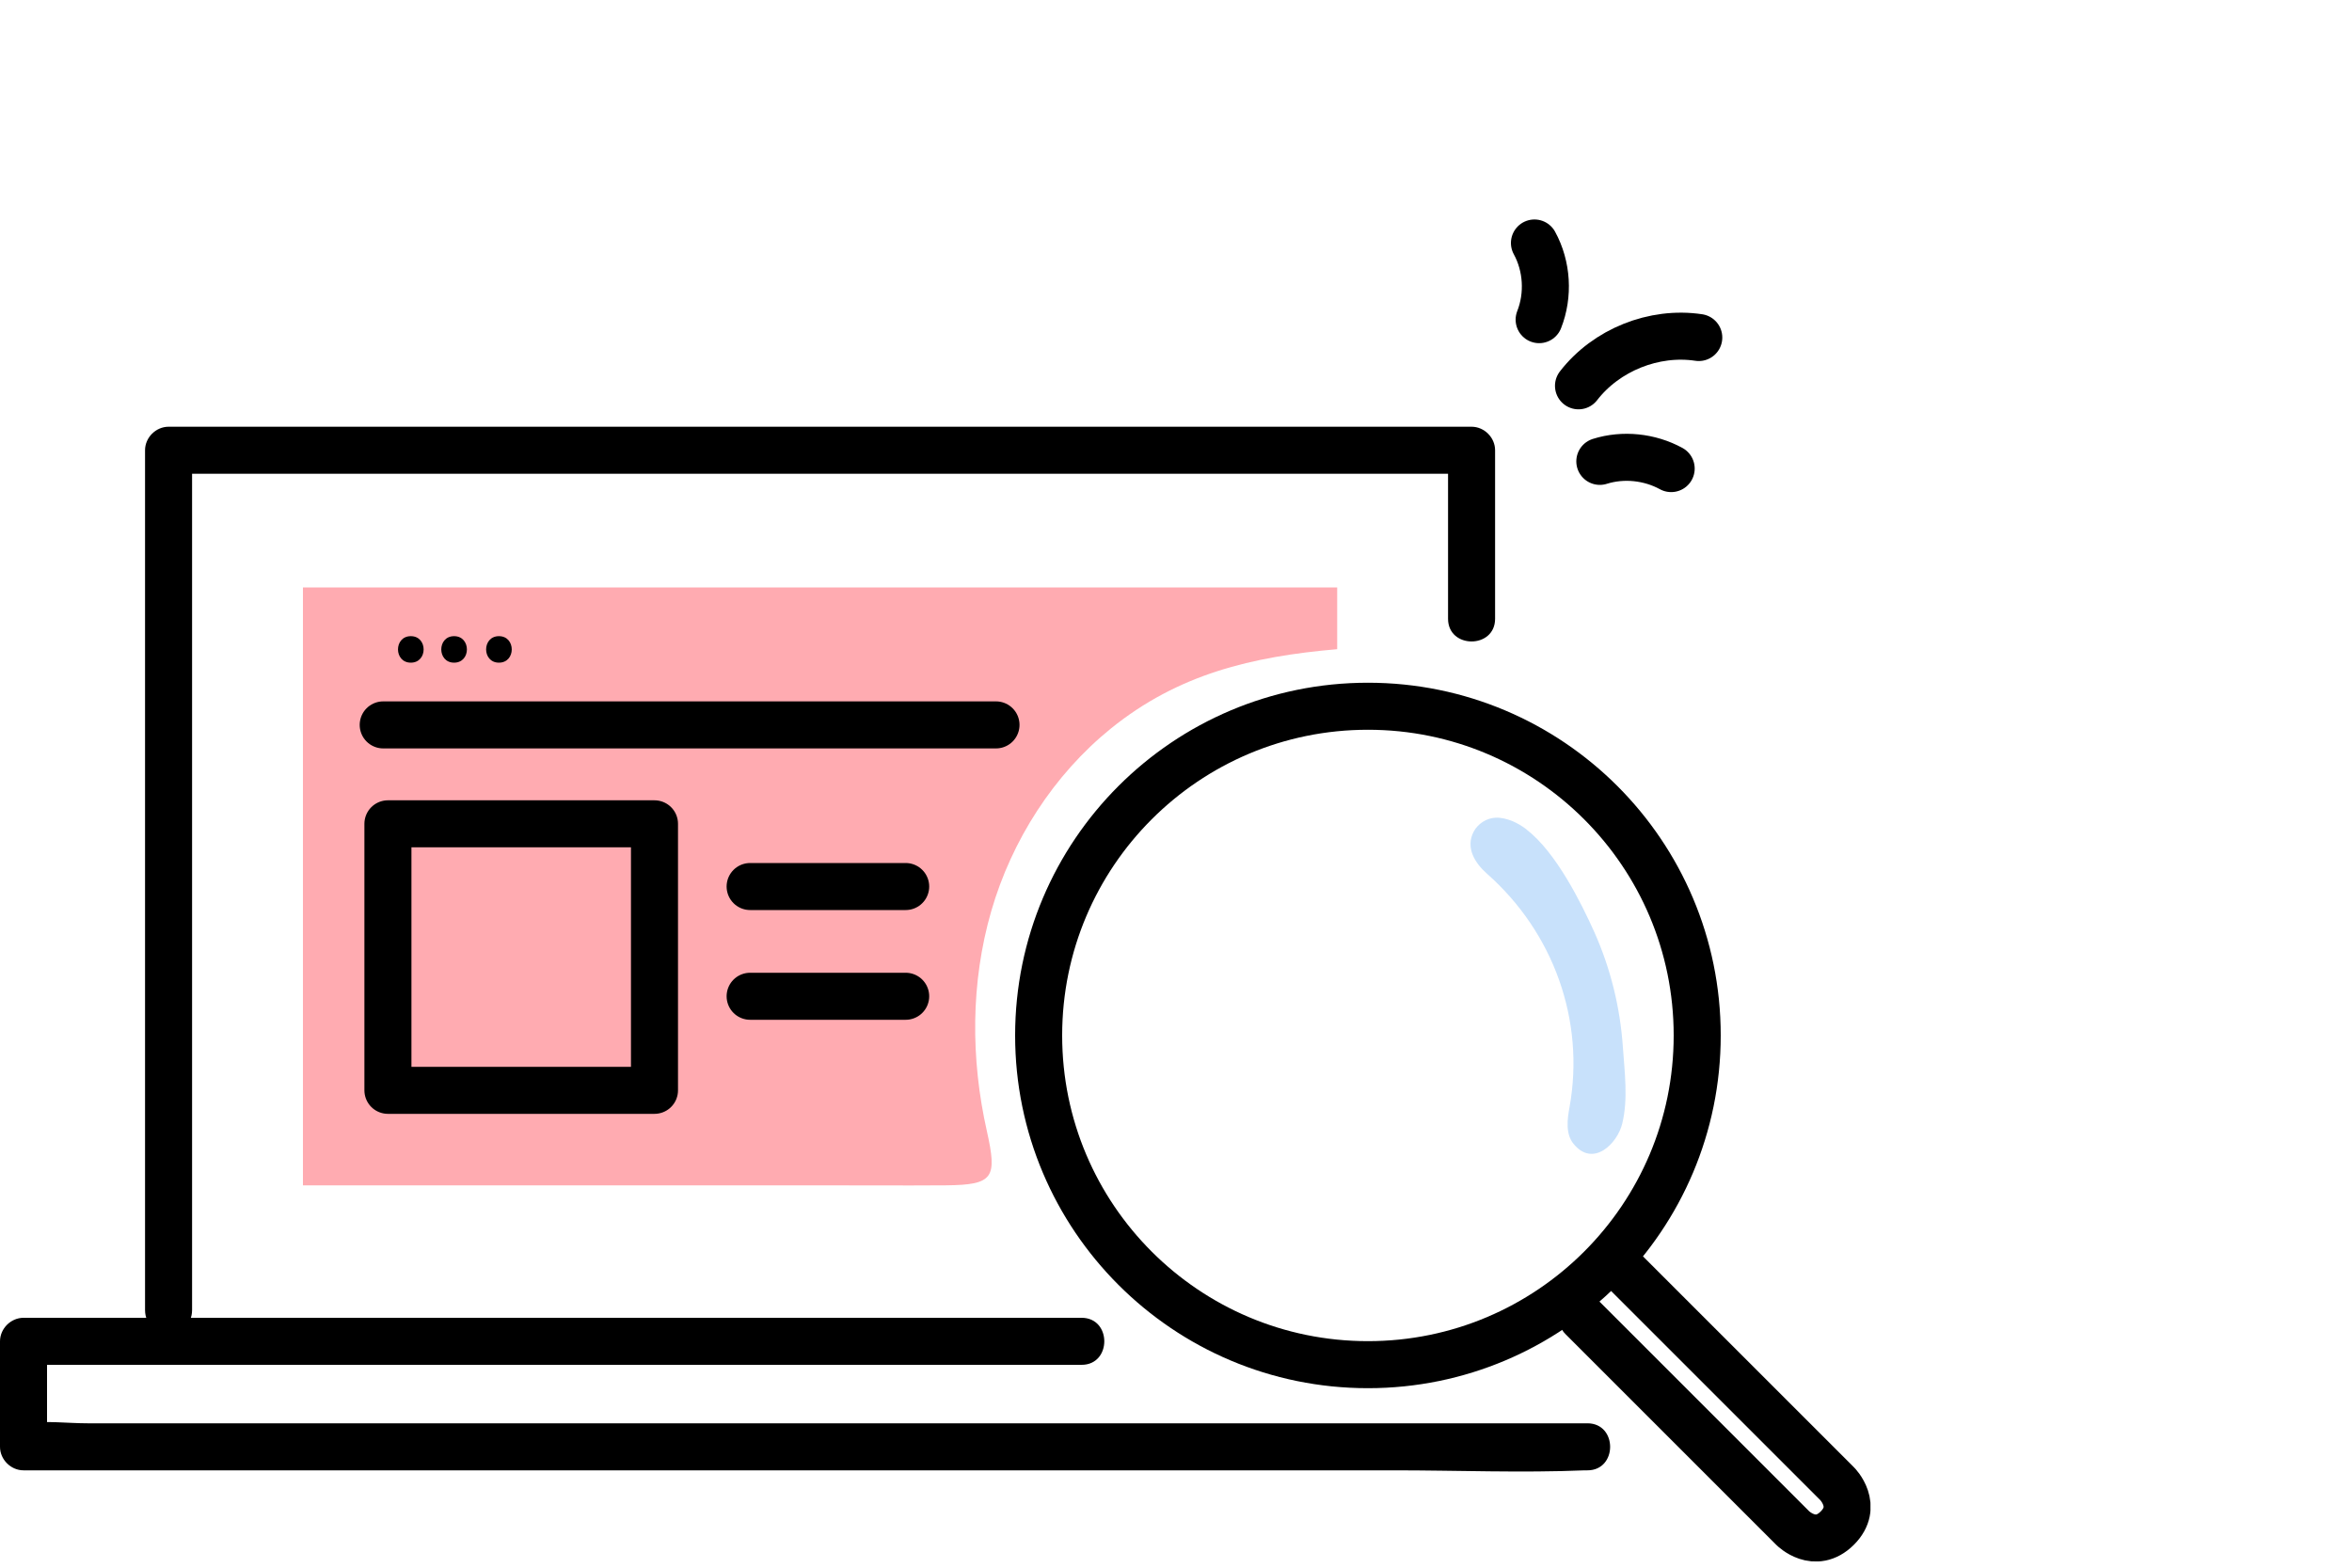
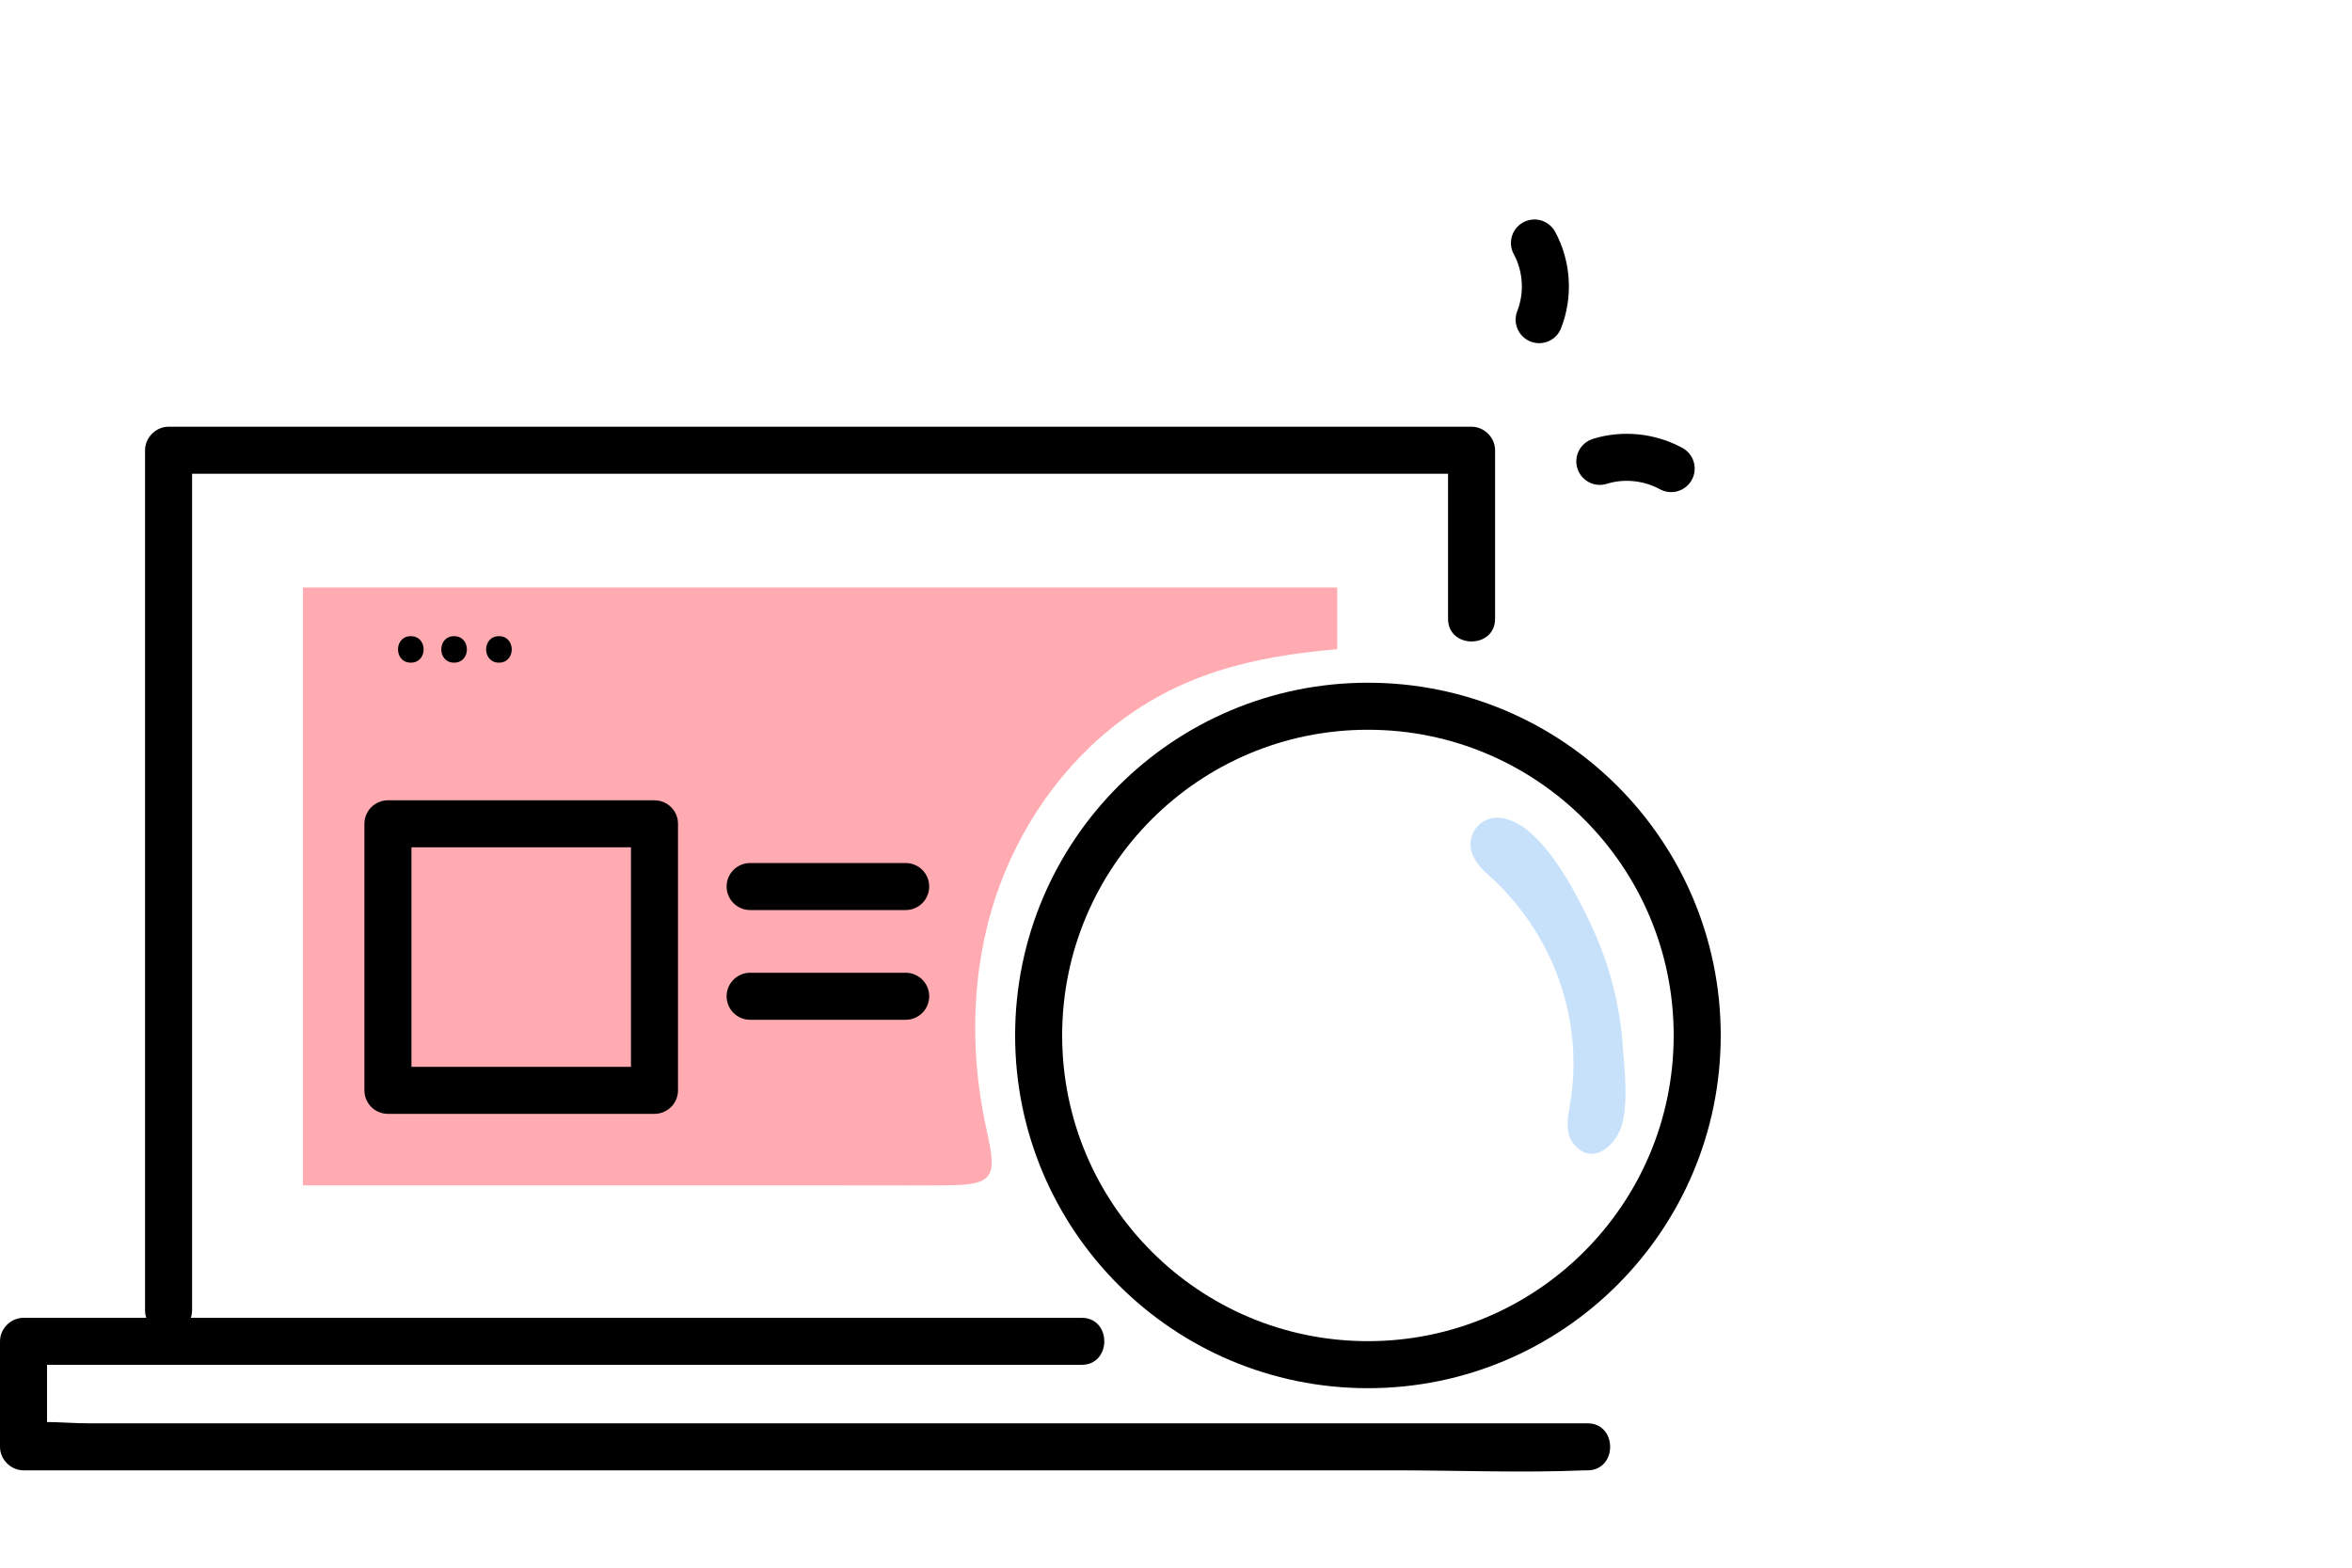
<svg xmlns="http://www.w3.org/2000/svg" width="150" height="100" viewBox="0 0 150 100" fill="none">
  <g clip-path="url(#clip0_46_1184)">
    <g clip-path="url(#clip1_46_1184)">
      <path d="M85.28 41.42V37.47H19.32V75.61C19.32 75.61 49.42 75.61 51.87 75.61C54.69 75.61 57.51 75.63 60.33 75.61C63.38 75.58 63.6 75.13 62.94 72.16C61.9 67.55 61.9 62.67 63.22 58.11C64.53 53.59 67.19 49.43 70.86 46.46C75.15 43 79.83 41.88 85.28 41.41V41.42Z" fill="#FFABB1" />
      <path d="M95.35 39.47V28.72C95.35 27.91 94.66 27.22 93.85 27.22H10.75C9.94 27.22 9.25 27.91 9.25 28.72V83.56C9.25 85.49 12.25 85.49 12.25 83.56V28.72L10.75 30.22H93.85L92.35 28.72V39.47C92.35 41.4 95.35 41.4 95.35 39.47Z" fill="black" />
      <path d="M68.98 84.06H1.5C0.69 84.06 0 84.75 0 85.56V92.29C0 93.1 0.69 93.79 1.5 93.79H88.93C92.96 93.79 97.04 93.96 101.07 93.79C101.13 93.79 101.19 93.79 101.24 93.79C103.17 93.79 103.17 90.79 101.24 90.79H5.58C4.32 90.79 2.92 90.61 1.67 90.79C1.61 90.79 1.55 90.79 1.5 90.79L3 92.29V85.56L1.5 87.06H68.98C70.91 87.06 70.91 84.06 68.98 84.06Z" fill="black" />
      <path d="M26.2 42.27C27.29 42.27 27.29 40.58 26.2 40.58C25.11 40.58 25.11 42.27 26.2 42.27Z" fill="black" />
      <path d="M28.96 42.27C30.05 42.27 30.05 40.58 28.96 40.58C27.87 40.58 27.87 42.27 28.96 42.27Z" fill="black" />
      <path d="M31.82 42.27C32.91 42.27 32.91 40.58 31.82 40.58C30.73 40.58 30.73 42.27 31.82 42.27Z" fill="black" />
-       <path d="M24.44 46.24H63.52" stroke="black" stroke-width="3" stroke-linecap="round" stroke-linejoin="round" />
      <path d="M87.24 87.05C98.838 87.05 108.24 77.648 108.24 66.05C108.24 54.452 98.838 45.05 87.24 45.05C75.642 45.05 66.24 54.452 66.24 66.05C66.24 77.648 75.642 87.05 87.24 87.05Z" stroke="black" stroke-width="3" stroke-linecap="round" stroke-linejoin="round" />
-       <path d="M100.9 84.04L114.34 97.48C114.34 97.48 115.75 98.89 117.17 97.48C118.59 96.07 117.17 94.65 117.17 94.65L103.73 81.21" stroke="black" stroke-width="3" stroke-linecap="round" stroke-linejoin="round" />
      <path d="M97.35 52.91C99.24 54.36 100.85 57.61 101.69 59.48C102.72 61.79 103.33 64.28 103.5 66.8C103.61 68.39 103.84 70.1 103.46 71.67C103.15 72.95 101.6 74.5 100.35 72.96C99.84 72.33 99.95 71.41 100.1 70.61C101.09 65.09 99.08 59.48 94.83 55.73C94.07 55.06 93.44 54.07 93.99 53.04C94.26 52.54 94.8 52.19 95.37 52.16C95.74 52.14 96.1 52.24 96.44 52.37C96.75 52.5 97.06 52.68 97.36 52.91H97.35Z" fill="#C8E1FB" />
      <path d="M41.74 52.55H24.74V69.55H41.74V52.55Z" stroke="black" stroke-width="3" stroke-linecap="round" stroke-linejoin="round" />
      <path d="M47.84 56.55H57.76" stroke="black" stroke-width="3" stroke-linecap="round" stroke-linejoin="round" />
      <path d="M47.84 63.55H57.76" stroke="black" stroke-width="3" stroke-linecap="round" stroke-linejoin="round" />
      <path d="M98.16 20.39C98.78 18.82 98.67 16.98 97.86 15.5" stroke="black" stroke-width="3" stroke-linecap="round" stroke-linejoin="round" />
-       <path d="M100.67 24.61C102.44 22.32 105.49 21.1 108.34 21.53" stroke="black" stroke-width="3" stroke-linecap="round" stroke-linejoin="round" />
      <path d="M102.03 29.43C103.52 28.96 105.21 29.14 106.58 29.89" stroke="black" stroke-width="3" stroke-linecap="round" stroke-linejoin="round" />
    </g>
  </g>
  <defs>
    <clipPath id="clip0_46_1184">
      <rect width="150" height="100" fill="white" />
    </clipPath>
    <clipPath id="clip1_46_1184">
      <rect width="119.29" height="85.6" fill="white" transform="translate(0 14)" />
    </clipPath>
  </defs>
</svg>